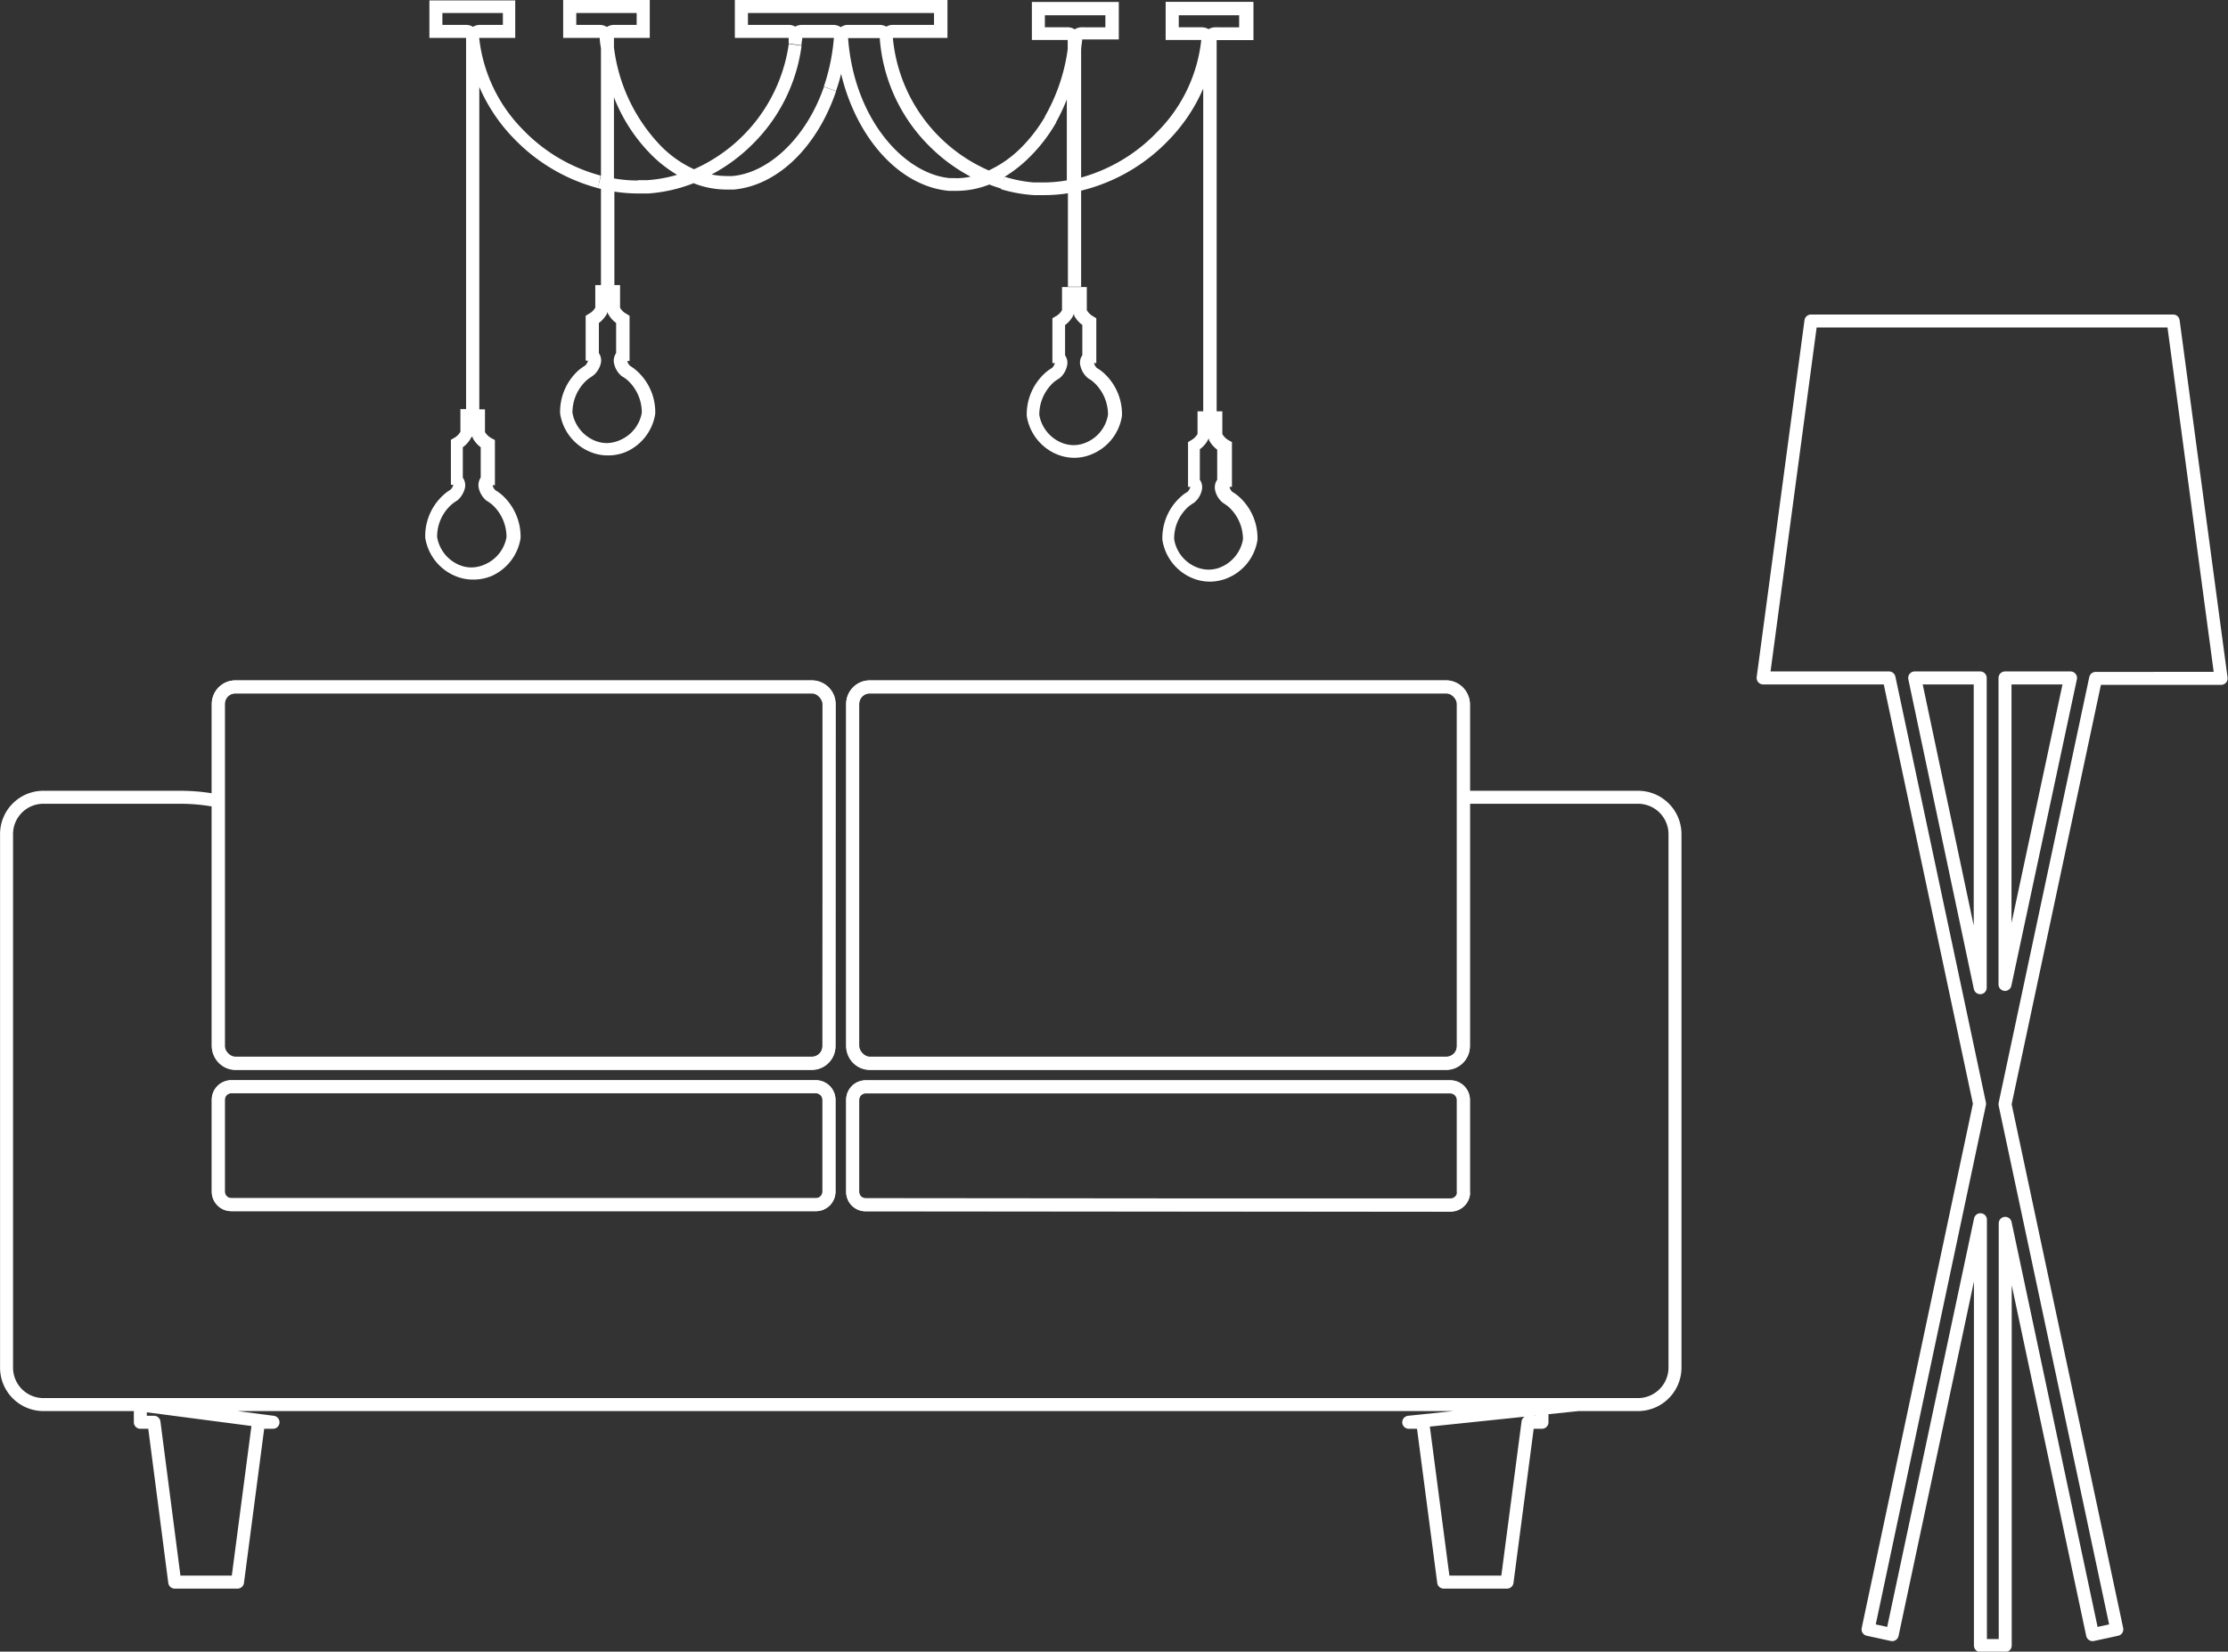
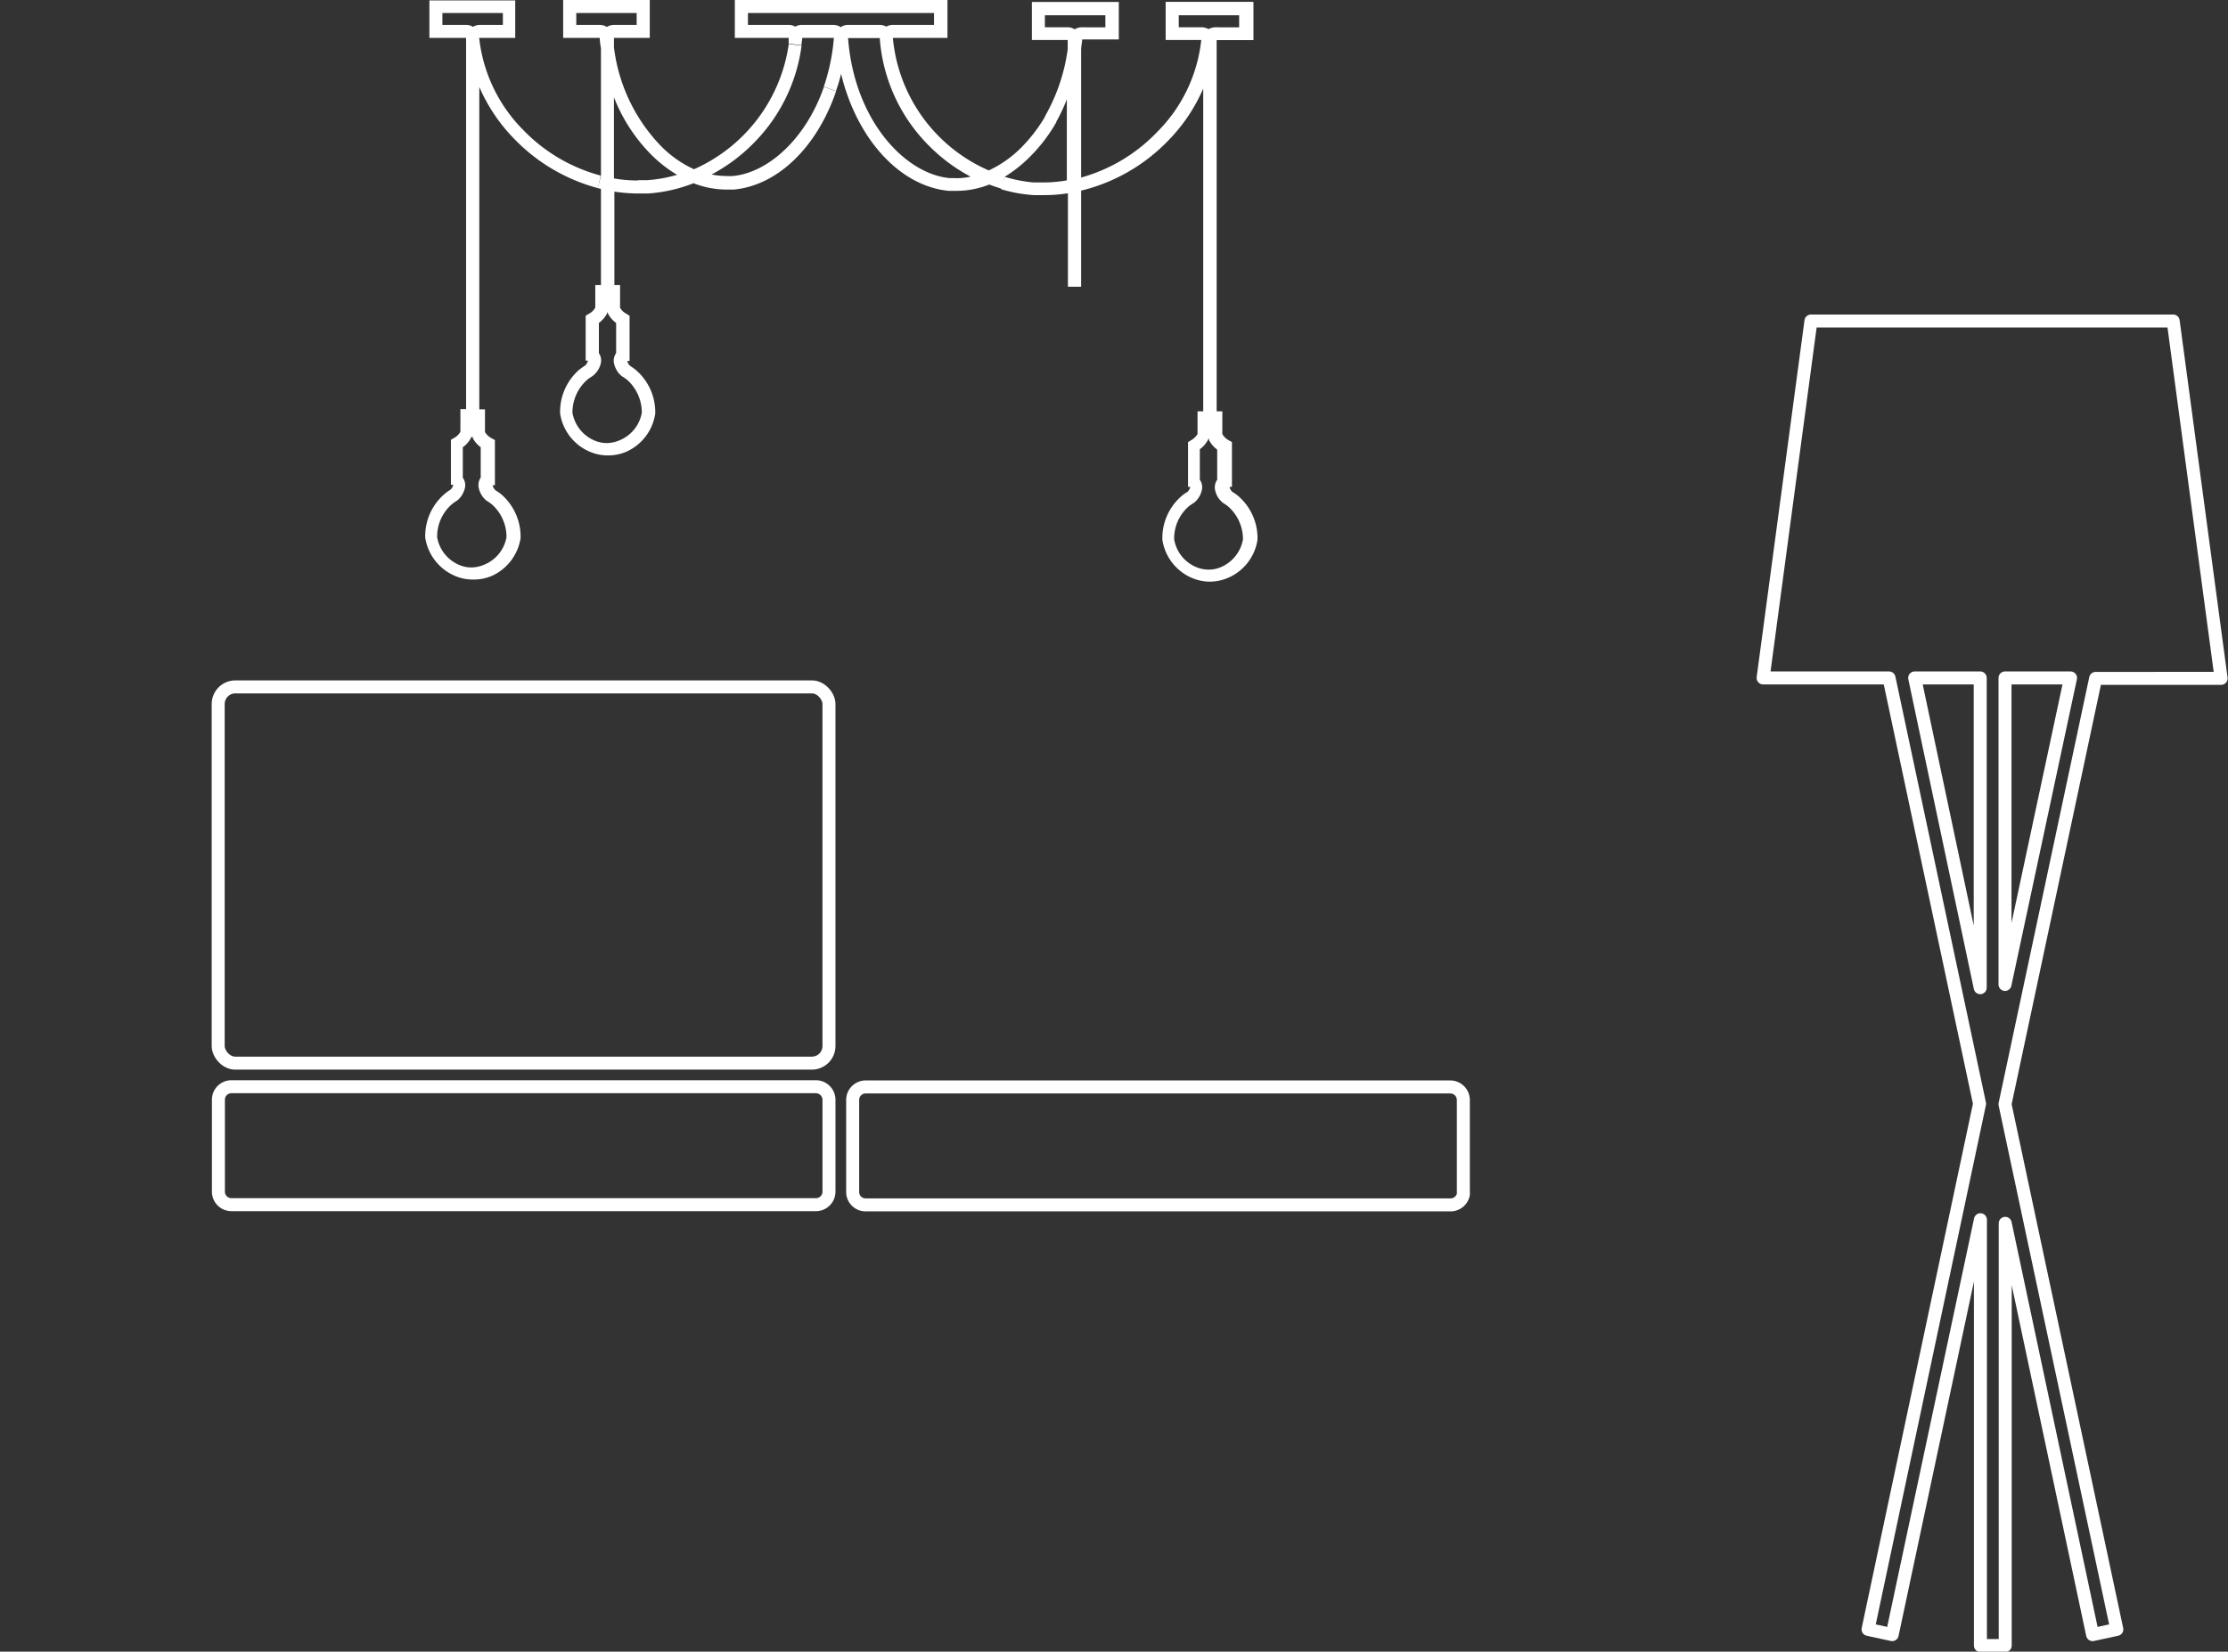
<svg xmlns="http://www.w3.org/2000/svg" viewBox="0 0 204.02 151.27">
  <rect x="0" y="0" width="204.02" height="151.27" fill="#333333" stroke="none" />
  <defs>
    <style>.cls-1{fill:none;stroke:#fff;stroke-linecap:round;stroke-linejoin:round;stroke-width:1.19px;}.cls-2{fill:#fff;}</style>
  </defs>
  <g id="Слой_2" data-name="Слой 2">
    <g id="Слой_2-2" data-name="Слой 2">
      <path class="cls-1" d="M74.72,100.13H21.17A1.19,1.19,0,0,0,20,101.32v8.42a1.19,1.19,0,0,0,1.2,1.19H74.74a1.19,1.19,0,0,0,1.17-1.18v-8.43A1.2,1.2,0,0,0,74.72,100.13Z" transform="translate(0 -0.6)" />
-       <rect class="cls-1" x="78.08" y="62.91" width="55.93" height="34.46" rx="1.57" />
      <rect class="cls-1" x="19.98" y="62.91" width="55.93" height="34.46" rx="1.57" />
      <path class="cls-1" d="M134,110a.91.91,0,0,0,0-.23v-8.43a1.2,1.2,0,0,0-1.19-1.19H79.27a1.19,1.19,0,0,0-1.19,1.19v8.43a1.18,1.18,0,0,0,1.16,1.18H132.8A1.19,1.19,0,0,0,134,110Z" transform="translate(0 -0.6)" />
-       <path class="cls-1" d="M19.36,73.85a17.82,17.82,0,0,0-2.76-.23H4A3.37,3.37,0,0,0,.6,77v48.87A3.38,3.38,0,0,0,4,129.24h8.85v1.62H14.1L16,145.5h5.75l1.92-14.64H25l-12.38-1.62h131.9L129,130.86h1.28l1.92,14.64H138l1.92-14.64h1.28v-1.62H150a3.39,3.39,0,0,0,3.38-3.38V77A3.38,3.38,0,0,0,150,73.62H134.28M75.91,109.75a1.19,1.19,0,0,1-1.17,1.18H21.18a1.19,1.19,0,0,1-1.2-1.19v-8.42a1.19,1.19,0,0,1,1.19-1.19H74.72a1.2,1.2,0,0,1,1.19,1.19Zm0-13.35A1.57,1.57,0,0,1,74.34,98H21.54A1.57,1.57,0,0,1,20,96.4V65.07a1.56,1.56,0,0,1,1.56-1.56h52.8a1.56,1.56,0,0,1,1.57,1.56Zm2.17-31.33a1.56,1.56,0,0,1,1.56-1.56h52.8A1.57,1.57,0,0,1,134,65.07V96.4A1.58,1.58,0,0,1,132.44,98H79.64a1.57,1.57,0,0,1-1.56-1.57Zm1.16,45.86a1.18,1.18,0,0,1-1.16-1.18v-8.43a1.19,1.19,0,0,1,1.19-1.19h53.55a1.2,1.2,0,0,1,1.19,1.19v8.43a.91.91,0,0,1,0,.23,1.19,1.19,0,0,1-1.18,1Z" transform="translate(0 -0.6)" />
      <path class="cls-1" d="M183.6,62.69V90.76l6-28.07Zm-2.27,0h-6l6,28.37Zm-.06,39-8.29-39H161.45L165.83,30H199l4.39,32.73H191.9l-8.3,39v0l10.24,48.1-2.22.48-8-37.67v38.67h-2.27v-39l-8.08,38-2.21-.48Z" transform="translate(0 -0.6)" />
-       <path class="cls-2" d="M98.36,29.39a1.17,1.17,0,0,1,0,.11,2.58,2.58,0,0,0,.75.86v2.77a1.18,1.18,0,0,0-.17,1,2.08,2.08,0,0,0,.68,1.1l.12.08a2.14,2.14,0,0,1,.39.28,4,4,0,0,1,1.33,3,3.34,3.34,0,0,1-2.19,2.61,2.88,2.88,0,0,1-.94.17,3,3,0,0,1-1.16-.24,3.38,3.38,0,0,1-2-2.53,4,4,0,0,1,1.33-3,3.24,3.24,0,0,1,.4-.28l.12-.08a2,2,0,0,0,.68-1.1,1.2,1.2,0,0,0-.17-1V30.37a2.5,2.5,0,0,0,.76-.9l0-.08m1.12-2.5H97.25V29a1.42,1.42,0,0,1-.58.57l-.3.18v4.1h.22a.85.85,0,0,1-.26.45,4.51,4.51,0,0,0-.55.39,5.12,5.12,0,0,0-1.76,4,4.58,4.58,0,0,0,2.69,3.49,4.28,4.28,0,0,0,1.67.35,4.05,4.05,0,0,0,1.36-.24,4.54,4.54,0,0,0,3-3.6,5.08,5.08,0,0,0-1.75-4,4.51,4.51,0,0,0-.55-.39.93.93,0,0,1-.26-.45h.21v-4.1l-.29-.18a1.49,1.49,0,0,1-.58-.57V26.89Z" transform="translate(0 -0.6)" />
      <path class="cls-2" d="M113.47,2v1.1H111.3a1.24,1.24,0,0,0-.63.17,1.21,1.21,0,0,0-.63-.17h-2.1V2h5.53M101.22,2v1.1H99.06a1.13,1.13,0,0,0-.65.19,1.1,1.1,0,0,0-.64-.19H95.68V2h5.54m9.49,38.8s0,.08,0,.11a2.59,2.59,0,0,0,.75.87v2.76a1.21,1.21,0,0,0-.18,1,2,2,0,0,0,.69,1.1l.12.08a4.73,4.73,0,0,1,.39.28,4,4,0,0,1,1.34,3,3.4,3.4,0,0,1-2.2,2.61,2.86,2.86,0,0,1-.94.16,3,3,0,0,1-1.16-.24,3.34,3.34,0,0,1-2-2.54,3.89,3.89,0,0,1,1.32-3,4.73,4.73,0,0,1,.39-.28.57.57,0,0,0,.16-.11,2,2,0,0,0,.65-1.06,1.18,1.18,0,0,0-.17-1V41.74a2.38,2.38,0,0,0,.73-.83.91.91,0,0,0,.07-.14m4-40h-7.93V4.26H110a14,14,0,0,1-4,8.39A15.3,15.3,0,0,1,99,16.86V5.21c0-.32.07-.63.1-1h3.35V.78H94.49V4.26h3.28v.86a16.93,16.93,0,0,1-2.08,6.13l1,.57a16.67,16.67,0,0,0,1-2.12v7.42a12.54,12.54,0,0,1-2.19.19c-.29,0-.57,0-.85,0A12.42,12.42,0,0,1,92,16.79l-.33,1.14a13.36,13.36,0,0,0,3,.54c.31,0,.62,0,.93,0a13.47,13.47,0,0,0,2.19-.17v8.56H99v-8.8a16.48,16.48,0,0,0,8-4.61,15.67,15.67,0,0,0,3.18-4.74V38.27h-.52v2.08a1.62,1.62,0,0,1-.59.57l-.28.17v4.1h.21a1,1,0,0,1-.26.46,3,3,0,0,0-.55.39,5.07,5.07,0,0,0-1.75,4,4.54,4.54,0,0,0,2.68,3.48,4.24,4.24,0,0,0,1.67.35,4.36,4.36,0,0,0,1.36-.23,4.53,4.53,0,0,0,3-3.6,5.1,5.1,0,0,0-1.75-4,4.21,4.21,0,0,0-.55-.39.85.85,0,0,1-.26-.46h.22v-4.1l-.3-.17a1.48,1.48,0,0,1-.58-.57V38.27h-.52v-34h3.37V.78Z" transform="translate(0 -0.6)" />
      <path class="cls-2" d="M85.53,1.79V2.88H81.76a1.15,1.15,0,0,0-.6.16,1.22,1.22,0,0,0-.6-.16h-2.9a1.13,1.13,0,0,0-.67.21,1.19,1.19,0,0,0-.68-.21H73.42a1.19,1.19,0,0,0-.6.16,1.15,1.15,0,0,0-.6-.16H68.49V1.79h17M86.72.6H67.29V4.07h4.93c0,.17,0,.34,0,.51l1.17.17c0-.22.06-.45.08-.68h2.89a18.45,18.45,0,0,1-.92,4.46l1.11.41c.18-.51.33-1,.47-1.58,1.4,5.85,5.3,10.29,9.87,10.72.23,0,.46,0,.7,0a8.21,8.21,0,0,0,3-.58c.39.15.78.28,1.17.4L92,16.79A12.22,12.22,0,0,0,94.27,15a14.71,14.71,0,0,0,2.46-3.21l-1-.57a14.09,14.09,0,0,1-2.25,2.93,10.29,10.29,0,0,1-2.94,2.06A14.72,14.72,0,0,1,81.76,4.07h5V.6Zm.81,16.31-.58,0c-4.13-.39-8.74-5.37-9.29-12.82h2.9A15.5,15.5,0,0,0,85.12,14a15.78,15.78,0,0,0,3.76,2.78,6.19,6.19,0,0,1-1.35.14Z" transform="translate(0 -0.6)" />
      <path class="cls-2" d="M58.3,1.79V2.88H56.22a1.21,1.21,0,0,0-.65.19,1.21,1.21,0,0,0-.65-.19H52.77V1.79H58.3M55.62,29.2a1.17,1.17,0,0,0,.05.11,2.47,2.47,0,0,0,.75.87v2.76a1.2,1.2,0,0,0-.18,1,2.08,2.08,0,0,0,.68,1.1.57.57,0,0,0,.13.08,3.89,3.89,0,0,1,.39.28,4,4,0,0,1,1.33,3,3.35,3.35,0,0,1-2,2.51,3.06,3.06,0,0,1-1.22.27,2.92,2.92,0,0,1-.92-.16,3.39,3.39,0,0,1-2.21-2.62,4,4,0,0,1,1.33-3,3.16,3.16,0,0,1,.39-.28l.16-.11A2.05,2.05,0,0,0,55,33.94a1.19,1.19,0,0,0-.16-1V30.18a2.64,2.64,0,0,0,.75-.87s0-.07,0-.11M59.5.6H51.57V4.07h3.35c0,.32.06.64.11.95V16.68l-.29,1.15.29.07v8.81h-.52v2.06a1.36,1.36,0,0,1-.59.57l-.29.18v4.11h.21a.89.89,0,0,1-.26.45c-.19.12-.37.25-.55.39a5.11,5.11,0,0,0-1.74,4,4.54,4.54,0,0,0,3,3.61,4.11,4.11,0,0,0,1.34.23A4.25,4.25,0,0,0,57.29,42,4.56,4.56,0,0,0,60,38.5a5.08,5.08,0,0,0-1.76-4,4.38,4.38,0,0,0-.54-.39.85.85,0,0,1-.26-.45h.21V29.52l-.29-.18a1.41,1.41,0,0,1-.58-.56V26.71h-.52V18.15a14.58,14.58,0,0,0,2.19.17c.31,0,.62,0,.92,0a14,14,0,0,0,4.14-.94,8.22,8.22,0,0,0,3,.58c.23,0,.47,0,.7,0,4.09-.39,7.65-4,9.35-9l-1.11-.41c-1.67,4.82-5.16,7.88-8.35,8.17a5.83,5.83,0,0,1-.59,0,6.88,6.88,0,0,1-1.35-.14,15.68,15.68,0,0,0,3.77-2.79,15.52,15.52,0,0,0,4.47-9l-1.17-.17a14.82,14.82,0,0,1-8.68,11.48A10.15,10.15,0,0,1,60.55,14a15.75,15.75,0,0,1-4.33-9.07V4.07H59.5V.6ZM58.41,17.13a12.46,12.46,0,0,1-2.19-.19V9.51a15.42,15.42,0,0,0,3.49,5.33A11.93,11.93,0,0,0,62,16.61a12.61,12.61,0,0,1-2.73.49q-.42,0-.84,0Z" transform="translate(0 -0.6)" />
      <path class="cls-2" d="M46.05,1.79V2.88H43.94a1.18,1.18,0,0,0-.63.18,1.13,1.13,0,0,0-.63-.18H40.51V1.79h5.54m-2.77,38.8,0,.11a2.49,2.49,0,0,0,.74.86v2.78a1.23,1.23,0,0,0-.17,1,2.08,2.08,0,0,0,.68,1.1l.13.08c.14.09.28.2.39.28a4,4,0,0,1,1.33,3,3.35,3.35,0,0,1-2,2.5,3,3,0,0,1-1.22.27,2.8,2.8,0,0,1-.93-.16,3.38,3.38,0,0,1-2.2-2.61,3.91,3.91,0,0,1,1.33-3,4.34,4.34,0,0,1,.39-.29l.16-.1a2.2,2.2,0,0,0,.65-1.06,1.18,1.18,0,0,0-.18-1V41.56a2.38,2.38,0,0,0,.78-.92l0,0m4-40H39.32V4.07h3.36v34h-.52v2.07a1.42,1.42,0,0,1-.58.57l-.29.17V45h.22a.94.94,0,0,1-.27.46,3.54,3.54,0,0,0-.54.39,5.07,5.07,0,0,0-1.76,4,4.56,4.56,0,0,0,3,3.6,4.11,4.11,0,0,0,1.34.23A4.25,4.25,0,0,0,45,53.36a4.56,4.56,0,0,0,2.67-3.47,5.13,5.13,0,0,0-1.75-4,5,5,0,0,0-.55-.39.85.85,0,0,1-.26-.46h.21V40.9L45,40.73a1.54,1.54,0,0,1-.59-.56V38.09h-.52V8.56a15.67,15.67,0,0,0,3.18,4.74,16.57,16.57,0,0,0,7.69,4.53L55,16.68a15.36,15.36,0,0,1-7.12-4.21,14.11,14.11,0,0,1-4-8.4h3.3V.6Z" transform="translate(0 -0.6)" />
    </g>
  </g>
</svg>